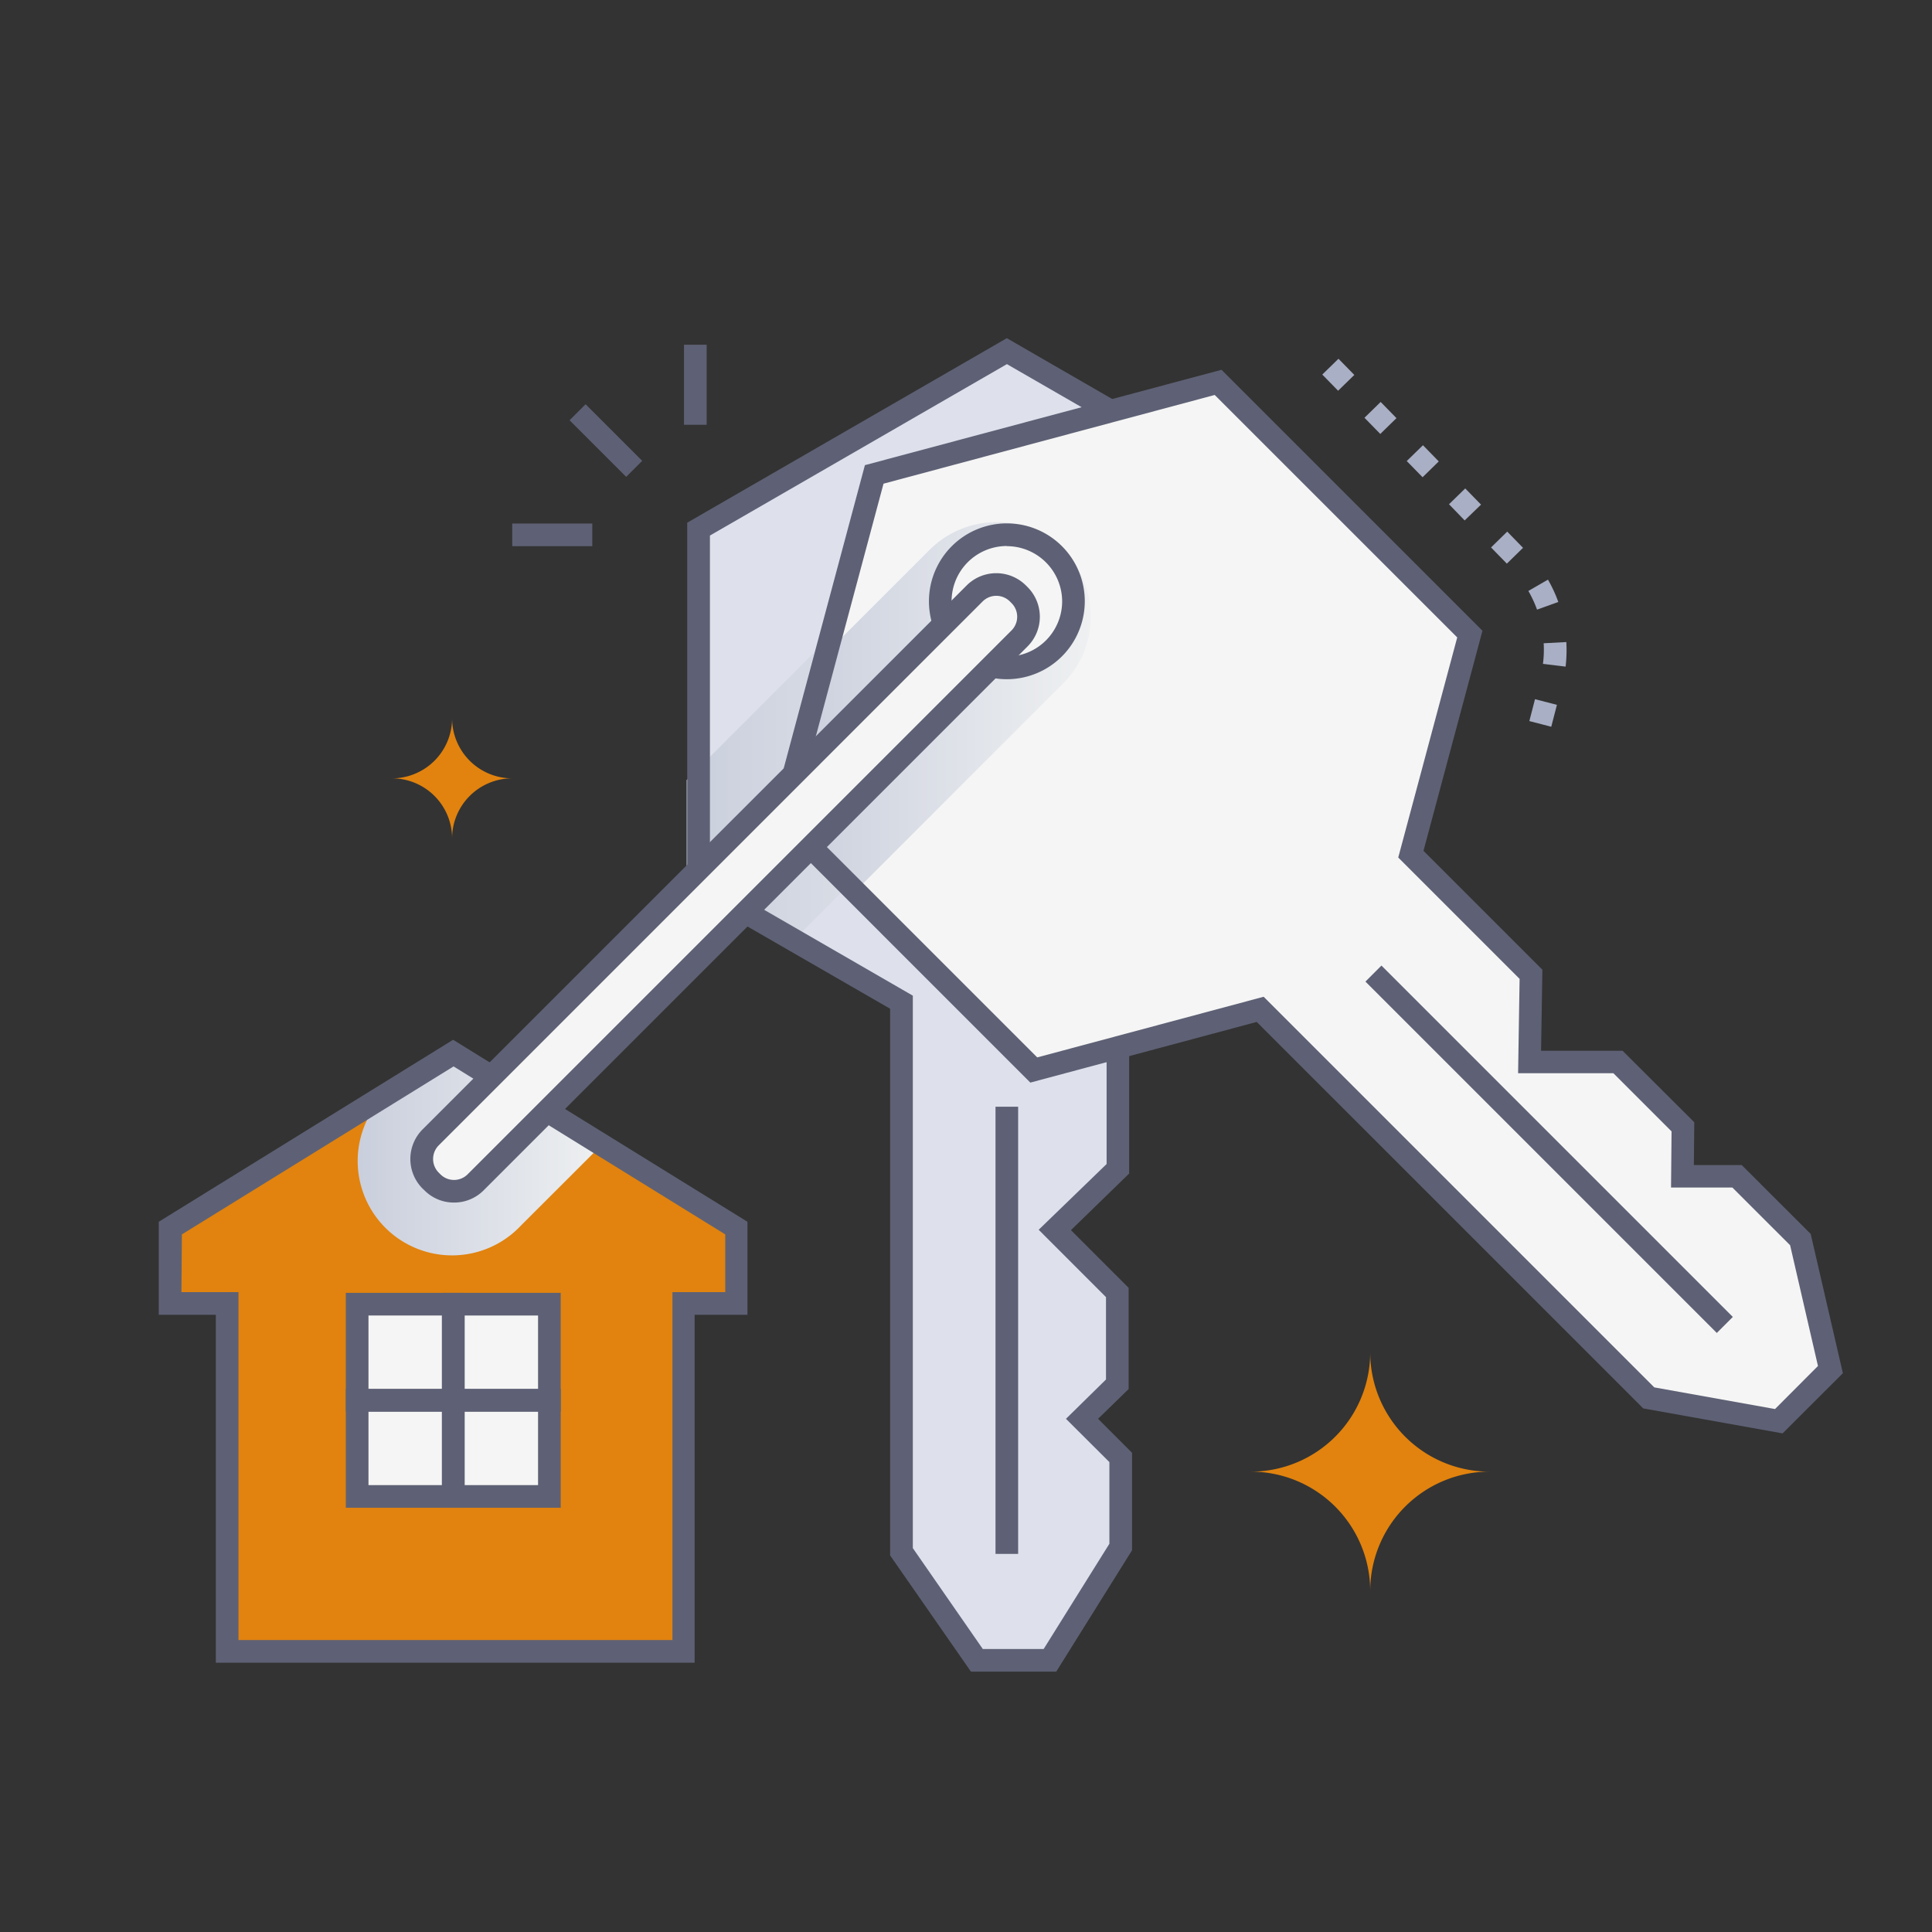
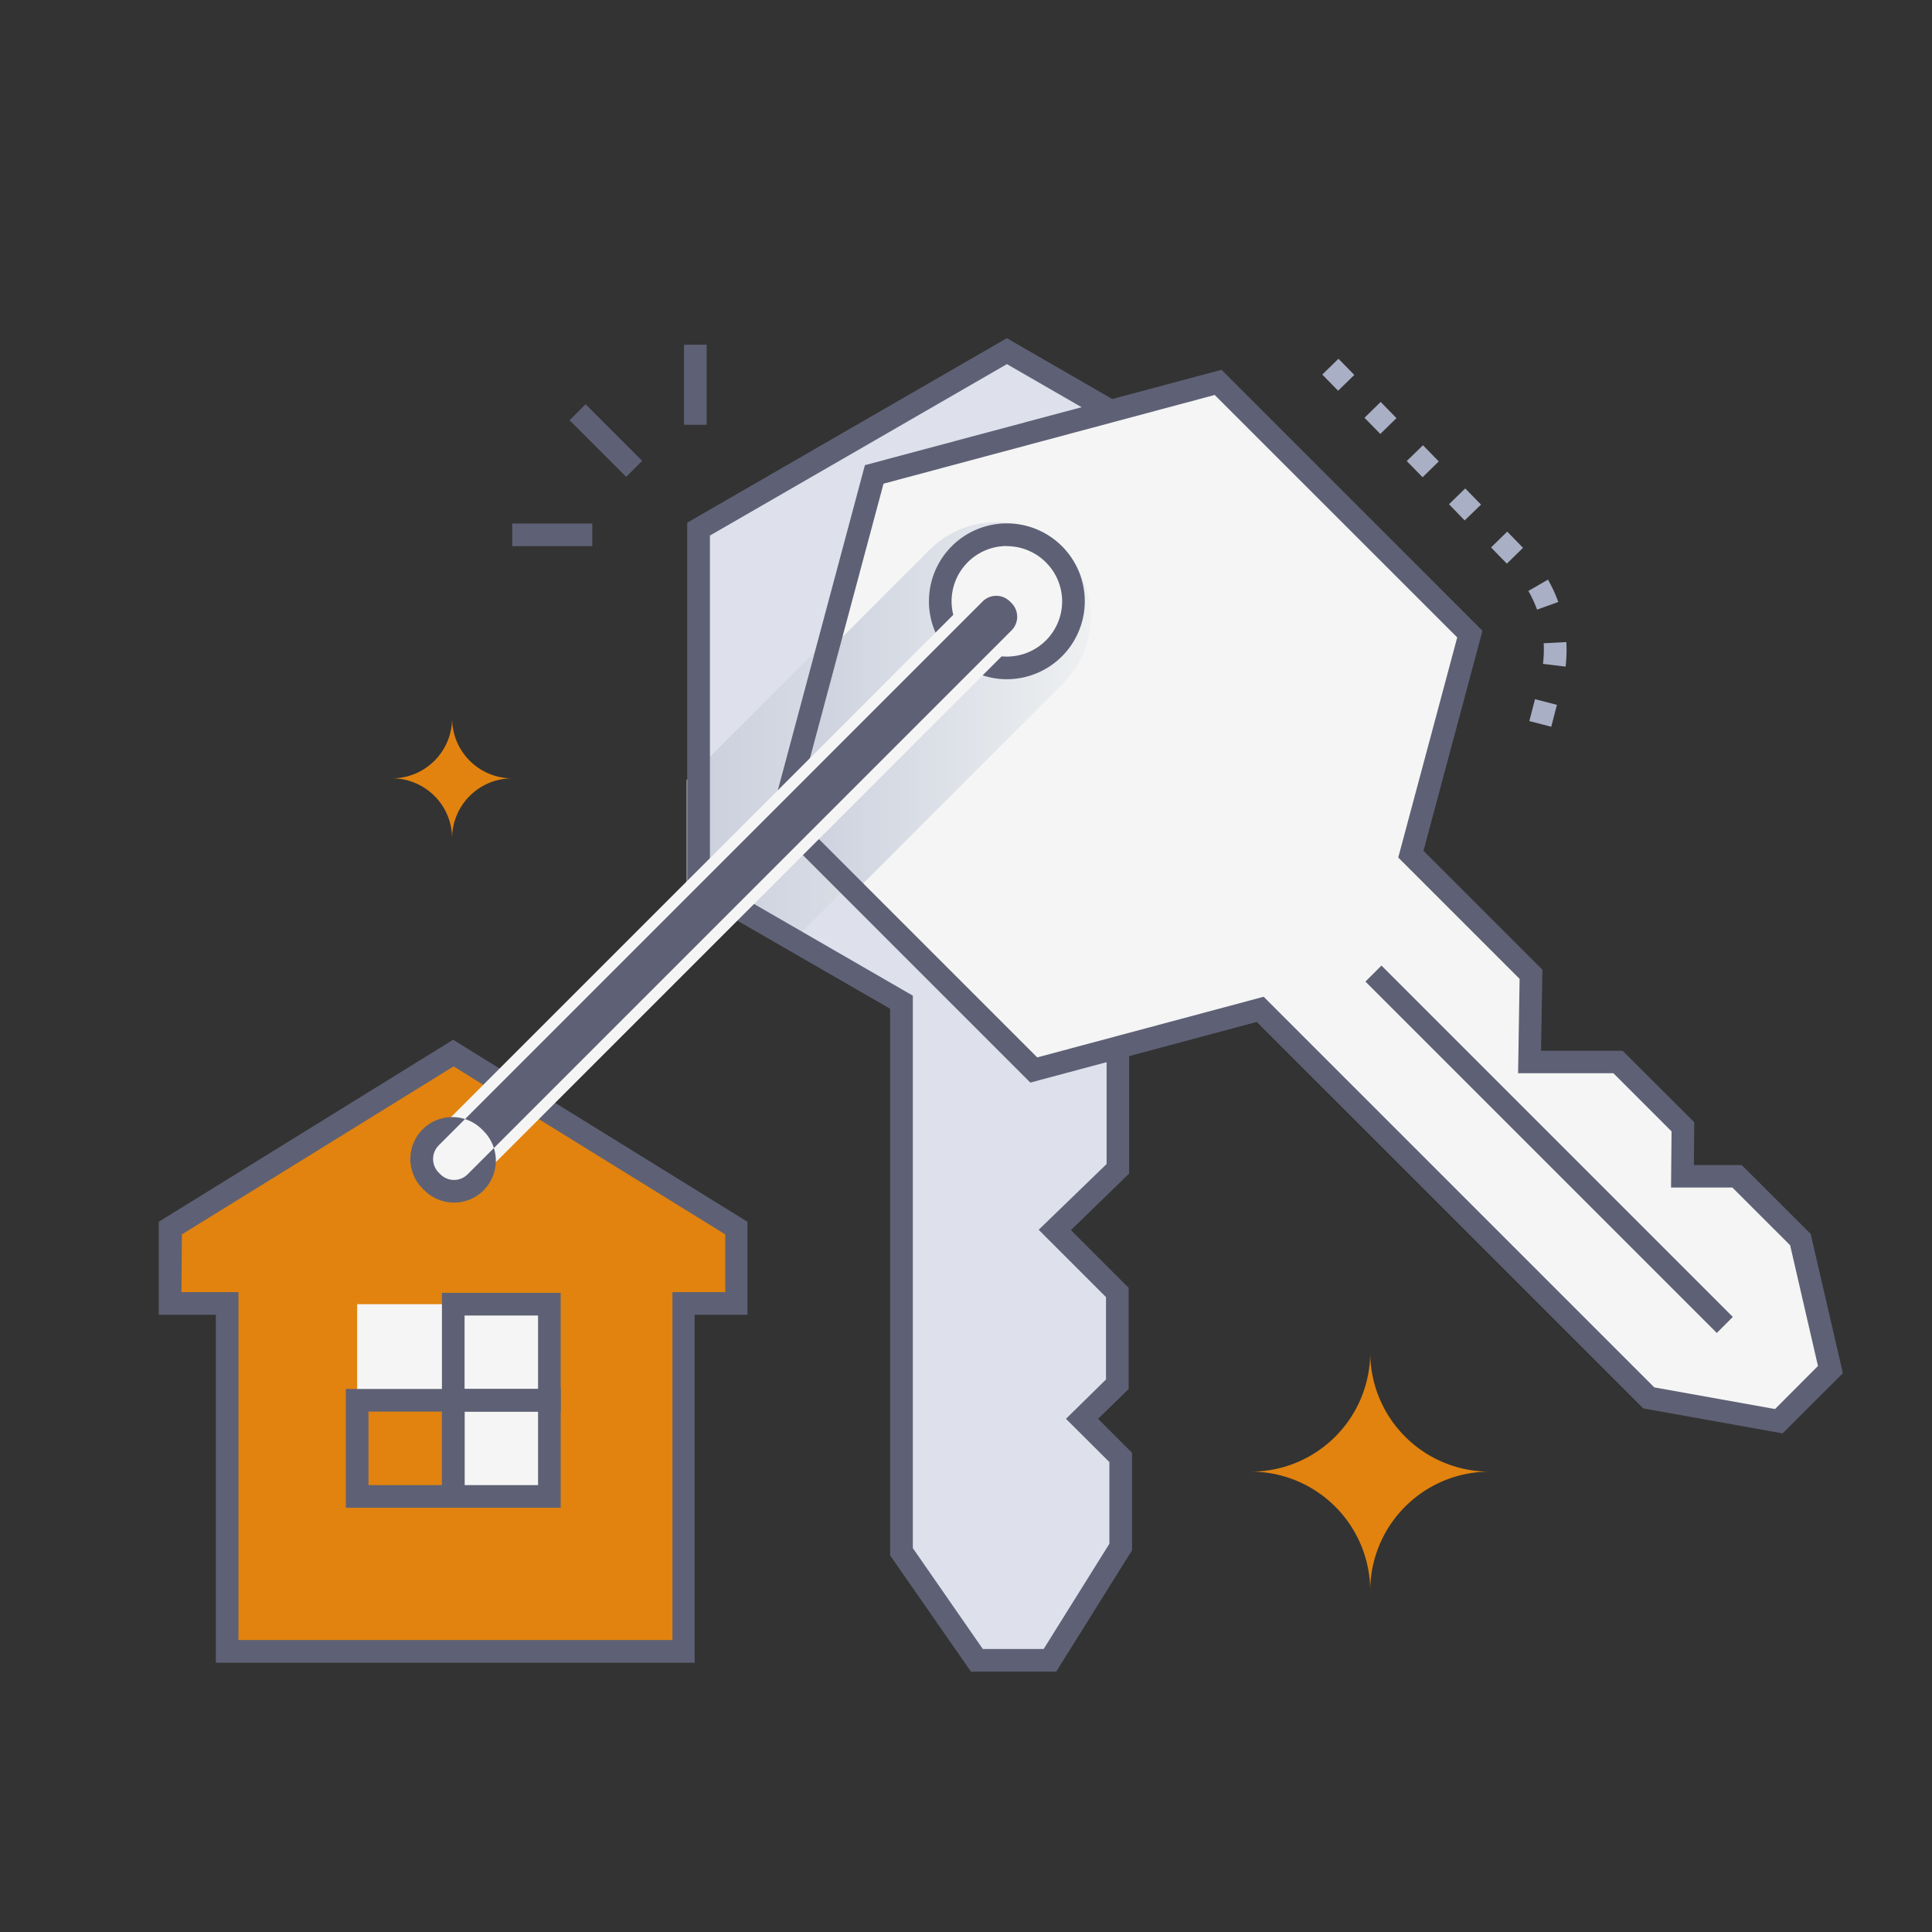
<svg xmlns="http://www.w3.org/2000/svg" xmlns:xlink="http://www.w3.org/1999/xlink" viewBox="0 0 512 512">
  <rect x="0" y="0" width="512" height="512" fill="#333333" stroke="none" />
  <defs>
    <style>.cls-1{isolation:isolate;}.cls-2{fill:#e1830e;}.cls-3,.cls-7,.cls-8{mix-blend-mode:multiply;}.cls-3{fill:url(#linear-gradient);}.cls-4{fill:#5e6175;}.cls-5{fill:#f5f5f5;}.cls-6{fill:#dee1ec;}.cls-7{fill:url(#linear-gradient-2);}.cls-8{fill:url(#linear-gradient-3);}.cls-9{fill:#a9afc4;}</style>
    <linearGradient id="linear-gradient" x1="95.3" y1="305.63" x2="159.47" y2="305.63" gradientUnits="userSpaceOnUse">
      <stop offset="0" stop-color="#cacfdd" />
      <stop offset="1" stop-color="#eef0f1" />
    </linearGradient>
    <linearGradient id="linear-gradient-2" x1="181.97" y1="211.48" x2="285.9" y2="211.48" xlink:href="#linear-gradient" />
    <linearGradient id="linear-gradient-3" x1="207.28" y1="187.32" x2="289.05" y2="187.32" xlink:href="#linear-gradient" />
  </defs>
  <title>Key House</title>
  <g class="cls-1">
    <g id="Key_House" data-name="Key House">
      <polygon class="cls-2" points="195.16 325.45 120.12 279.08 45.08 325.45 45.08 345.43 60.2 345.43 60.2 437.63 181.16 437.63 181.16 345.43 195.16 345.43 195.16 325.45" />
-       <path class="cls-3" d="M120.12,279.08l39.35,24.31L138,324.84a25,25,0,0,1-36.39-34.33Z" />
      <path class="cls-4" d="M57.2,440.63v-92.2H42.08V323.78l78-48.23,78,48.23v24.65h-14v92.2Zm-9.12-98.2H63.2v92.2h115v-92.2h14v-15.3l-72-44.52-72,44.52Z" />
      <rect class="cls-5" x="94.65" y="345.62" width="25.47" height="25.47" />
      <rect class="cls-5" x="120.12" y="345.62" width="25.47" height="25.47" />
-       <rect class="cls-5" x="94.65" y="371.09" width="25.47" height="25.47" />
      <rect class="cls-5" x="120.12" y="371.09" width="25.47" height="25.47" />
-       <path class="cls-4" d="M123.12,374.09H91.65V342.62h31.47Zm-25.47-6h19.47V348.62H97.65Z" />
      <path class="cls-4" d="M117.12,374.09V342.62h31.47v31.47Zm6-25.47v19.47h19.47V348.62Z" />
      <path class="cls-4" d="M123.12,399.57H91.65V368.09h31.47Zm-25.47-6h19.47V374.09H97.65Z" />
      <path class="cls-4" d="M148.59,399.57H117.12V368.09h31.47Zm-25.47-6h19.47V374.09H123.12Z" />
      <path class="cls-6" d="M266.82,93l-81.7,47.17v94.34l53.77,31V411.21l20,28.74h19.37L297,410V386.23L286.75,376l9.35-9.18V342.51l-16.57-16.57,16.71-16.19v-45l52.28-30.19V140.2Zm17.66,66.36a17.66,17.66,0,1,1-17.66-17.65A17.66,17.66,0,0,1,284.48,159.39Z" />
-       <rect class="cls-4" x="263.82" y="293.29" width="6" height="118.51" />
      <polygon class="cls-7" points="215.85 172.83 181.97 206.72 181.97 234.32 209.36 250.13 223.5 235.99 204.13 216.62 215.85 172.83" />
      <rect class="cls-4" x="157.57" y="106.15" width="6" height="21.21" transform="translate(-35.53 147.73) rotate(-45)" />
      <rect class="cls-4" x="135.75" y="138.74" width="21.21" height="6" />
      <rect class="cls-4" x="181.27" y="91.36" width="6" height="21.21" />
      <path class="cls-4" d="M279.91,443h-22.6l-21.42-30.8V267.32l-53.77-31v-97.8l84.7-48.9,84.7,48.9v97.8l-52.28,30.19V311l-15.43,15,15.29,15.29v26.82L291,376l9,9v25.84Zm-19.46-6h16.13L294,409.11V387.47L282.49,376l10.61-10.42V343.75L275.26,325.9l18-17.42V263c4.34-2.49-2.95,1.71,52.28-30.18V141.93c-64.75-37.38-17-9.86-78.7-45.43l-78.7,45.43v90.88l53.77,31.05V410.27ZM266.82,180a20.65,20.65,0,1,1,20.66-20.65A20.68,20.68,0,0,1,266.82,180Zm0-35.3a14.65,14.65,0,1,0,14.66,14.65A14.67,14.67,0,0,0,266.82,144.74Z" />
      <path class="cls-5" d="M477.12,328.5l-16.77-16.78H445.87l.13-13.11-17.2-17.19H405.36l.37-23.26L373.9,226.33,389.52,168l-66.71-66.7c-8.55,2.28-80.41,21.53-91.12,24.41-.5,1.87-24,89.57-24.41,91.12L274,283.55l60-16.07,103,103,34.45,6.18L485.08,363Zm0,0-16.77-16.78H445.87l.13-13.11-17.2-17.19H405.36l.37-23.26L373.9,226.33,389.52,168l-66.71-66.7c-8.55,2.28-80.41,21.53-91.12,24.41-.5,1.87-24,89.57-24.41,91.12L274,283.55l60-16.07,103,103,34.45,6.18L485.08,363ZM266.82,177a17.65,17.65,0,1,1,17.66-17.65A17.65,17.65,0,0,1,266.82,177Z" />
      <rect class="cls-4" x="407.54" y="238.72" width="6" height="131.69" transform="translate(-95.12 379.5) rotate(-45)" />
      <path class="cls-8" d="M289.05,163.45a25,25,0,0,0-42.73-17.7L219,173.06l-11.73,43.78,19.37,19.38,55.07-55.07A24.85,24.85,0,0,0,289.05,163.45ZM266.82,177a17.65,17.65,0,1,1,17.66-17.65A17.65,17.65,0,0,1,266.82,177Z" />
      <path class="cls-4" d="M472.4,379.86l-36.92-6.62L333.05,270.82l-60,16.08-69.15-69.16,25.31-94.47L323.71,98l69.16,69.15-15.63,58.32,31.51,31.51-.35,21.48H430l19,18.95-.11,11.35h12.69L479.85,327l8.53,36.91Zm-34-12.19,32,5.74L481.78,362l-7.38-32-15.3-15.29H442.84l.14-14.88-15.42-15.42H402.31l.4-25-32.16-32.16,15.63-58.33-64.27-64.25-87.77,23.51-23.52,87.78,64.26,64.26,60-16.07ZM266.82,180a20.65,20.65,0,1,1,20.66-20.65A20.68,20.68,0,0,1,266.82,180Zm0-35.3a14.65,14.65,0,1,0,14.66,14.65A14.67,14.67,0,0,0,266.82,144.74Z" />
      <rect class="cls-5" x="82.14" y="226.88" width="220.06" height="16.84" rx="8.11" transform="translate(-110.09 204.8) rotate(-45)" />
-       <path class="cls-4" d="M120.32,318.69a10.93,10.93,0,0,1-7.85-3.25h0L112,315a11.11,11.11,0,0,1,0-15.71L256.17,155.15a11.12,11.12,0,0,1,15.71,0l.44.44a11.12,11.12,0,0,1,0,15.71L128.18,315.44A11,11,0,0,1,120.32,318.69Zm140.09-159.3L116.27,303.53a5.12,5.12,0,0,0,0,7.23l.44.44a5.1,5.1,0,0,0,7.22,0L268.07,167.06a5.12,5.12,0,0,0,0-7.23l-.44-.44A5.11,5.11,0,0,0,260.41,159.39Z" />
+       <path class="cls-4" d="M120.32,318.69a10.93,10.93,0,0,1-7.85-3.25h0L112,315a11.11,11.11,0,0,1,0-15.71a11.12,11.12,0,0,1,15.71,0l.44.44a11.12,11.12,0,0,1,0,15.71L128.18,315.44A11,11,0,0,1,120.32,318.69Zm140.09-159.3L116.27,303.53a5.12,5.12,0,0,0,0,7.23l.44.44a5.1,5.1,0,0,0,7.22,0L268.07,167.06a5.12,5.12,0,0,0,0-7.23l-.44-.44A5.11,5.11,0,0,0,260.41,159.39Z" />
      <path class="cls-9" d="M411.1,192.6l-5.81-1.51,1.5-5.8,5.81,1.5Zm3.8-15.94-6-.73a30.2,30.2,0,0,0,.19-5.46l6-.32A36.7,36.7,0,0,1,414.9,176.66Zm-7.57-15.1a30.9,30.9,0,0,0-2.3-4.95l5.2-3a37.4,37.4,0,0,1,2.74,5.92Zm-8-12.19-4.19-4.29,4.29-4.2,4.19,4.3Zm-11.18-11.45L384,133.63l4.3-4.19,4.19,4.29ZM377,126.47l-4.2-4.29,4.3-4.19,4.19,4.29ZM365.79,115l-4.19-4.29,4.29-4.19,4.19,4.29Zm-11.18-11.45-4.19-4.29,4.29-4.19,4.2,4.29Z" />
      <path class="cls-2" d="M331.48,390a31.65,31.65,0,0,1,31.64,31.64A31.63,31.63,0,0,1,394.75,390a31.63,31.63,0,0,1-31.63-31.63A31.64,31.64,0,0,1,331.48,390Z" />
      <path class="cls-2" d="M103.88,206.27a15.93,15.93,0,0,1,15.93,15.93,15.93,15.93,0,0,1,15.94-15.93,15.94,15.94,0,0,1-15.94-15.94A15.94,15.94,0,0,1,103.88,206.27Z" />
    </g>
  </g>
</svg>